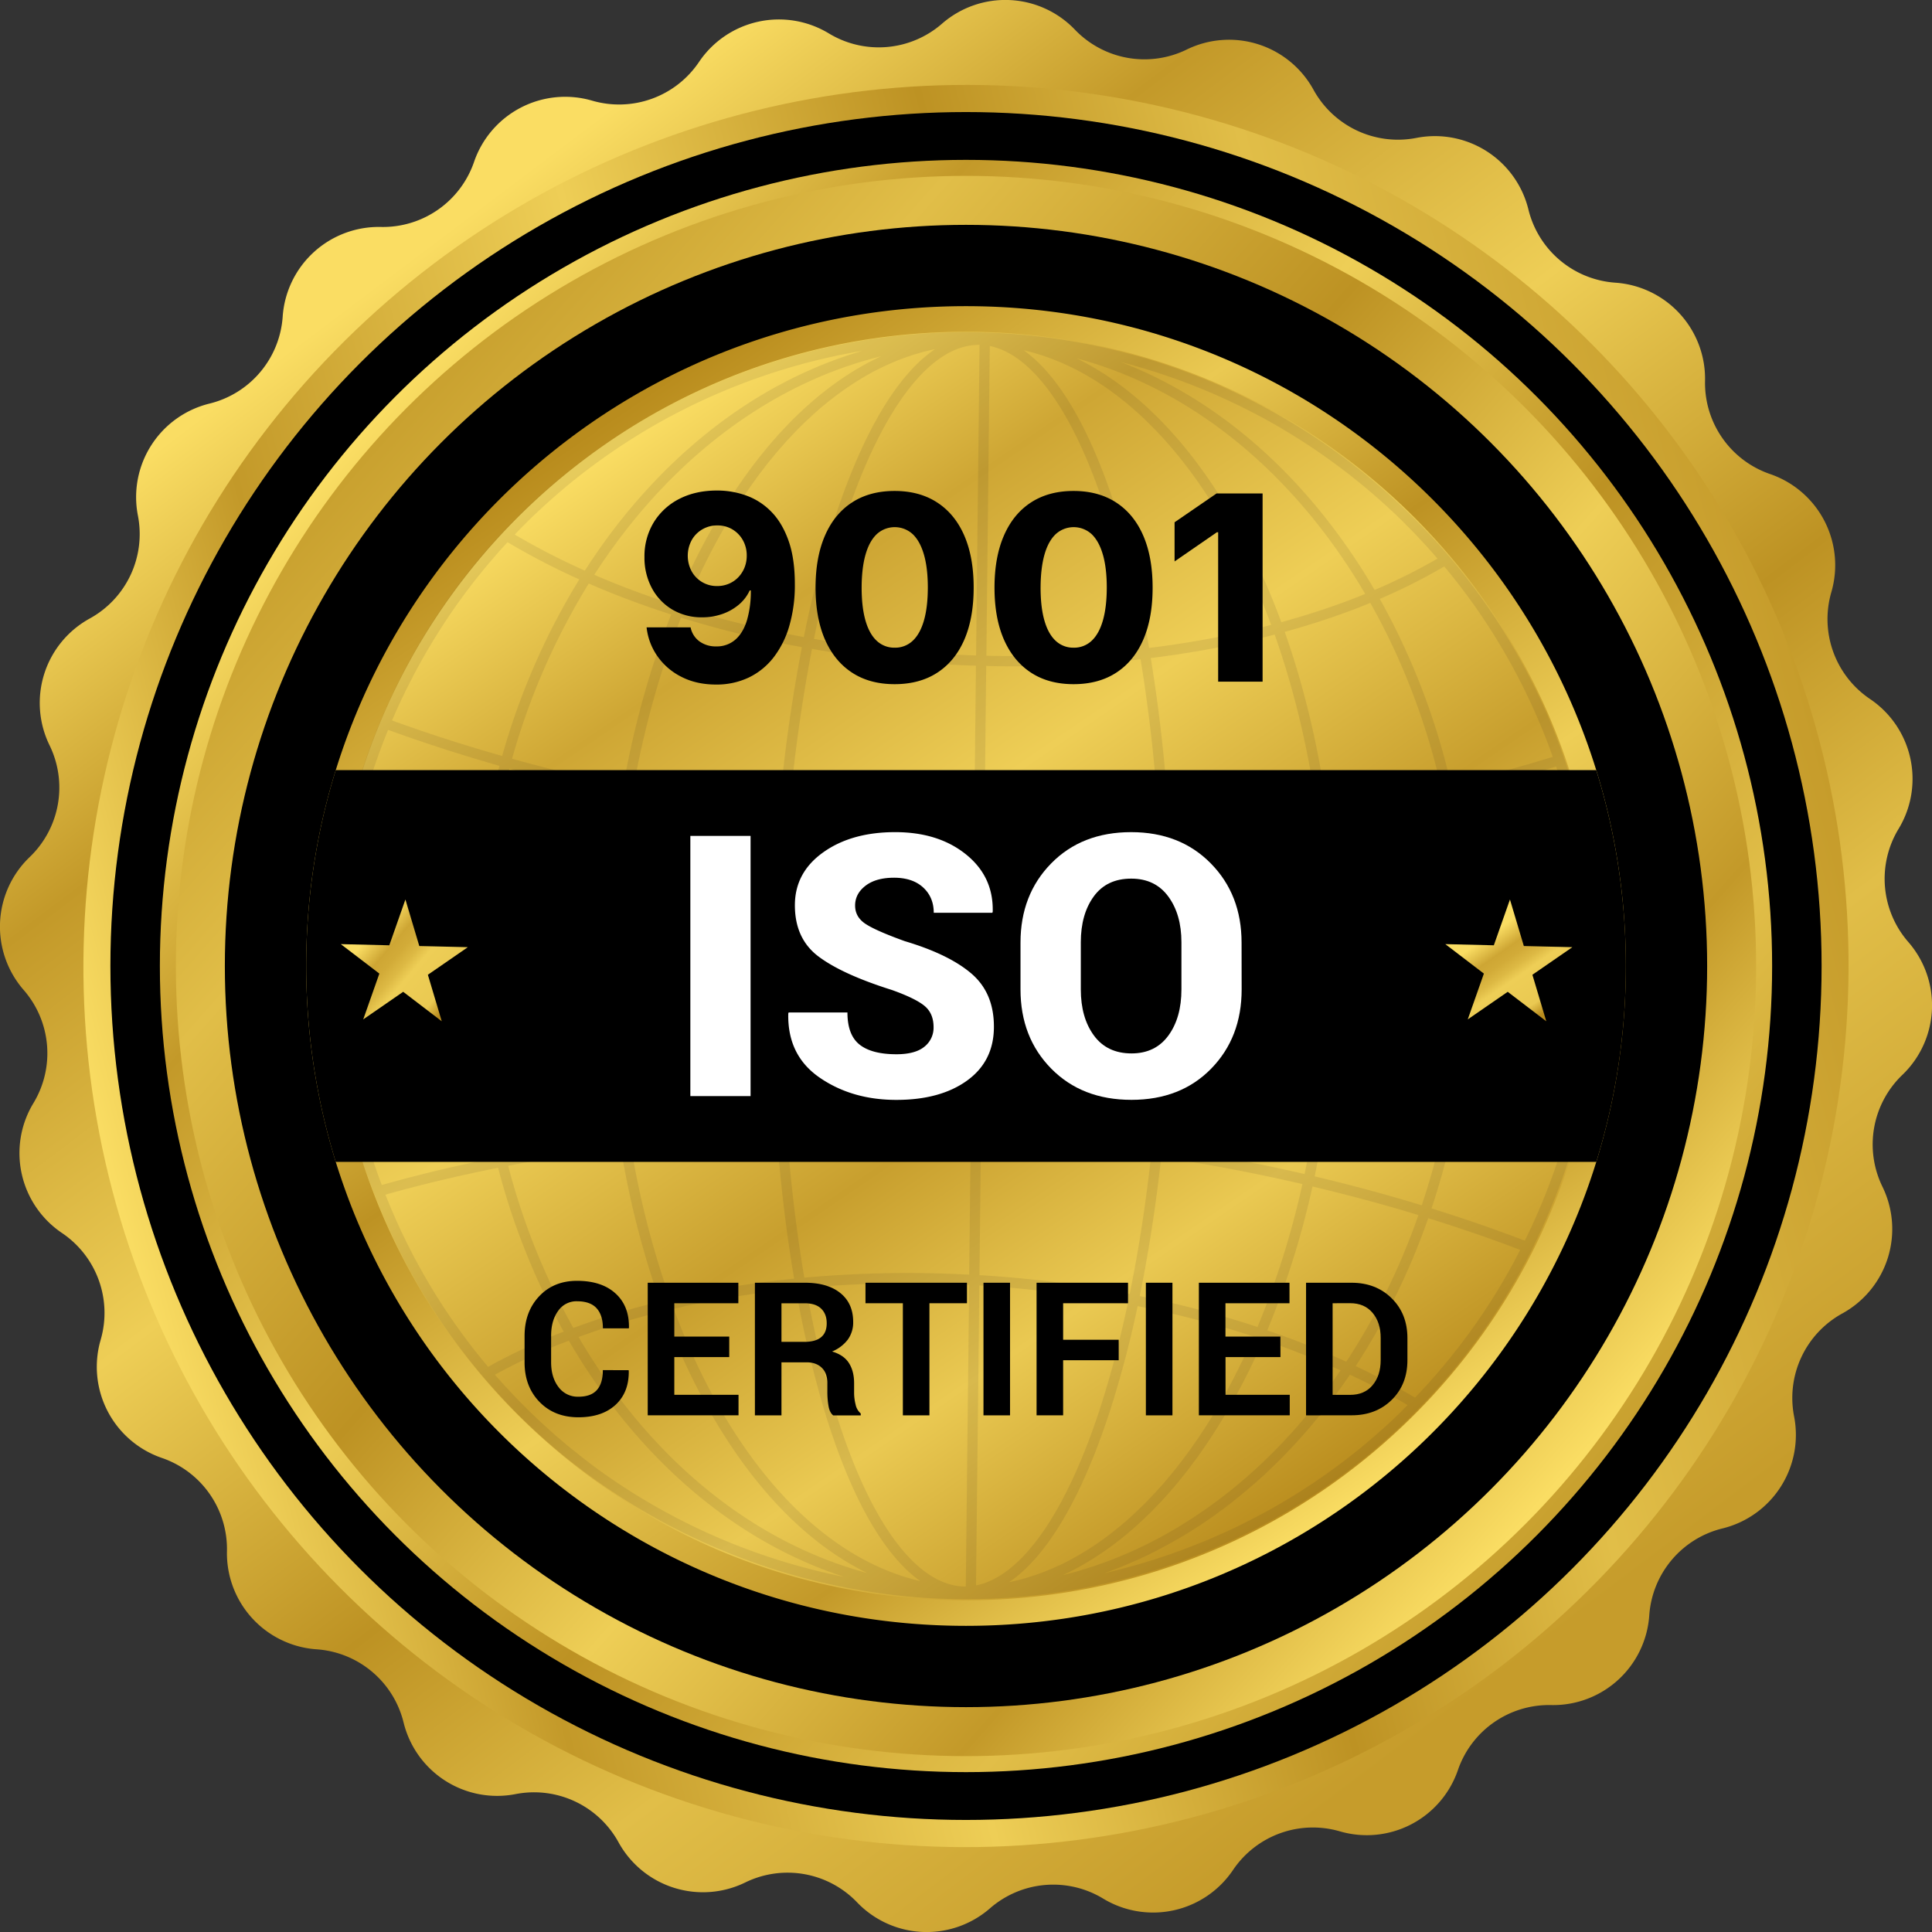
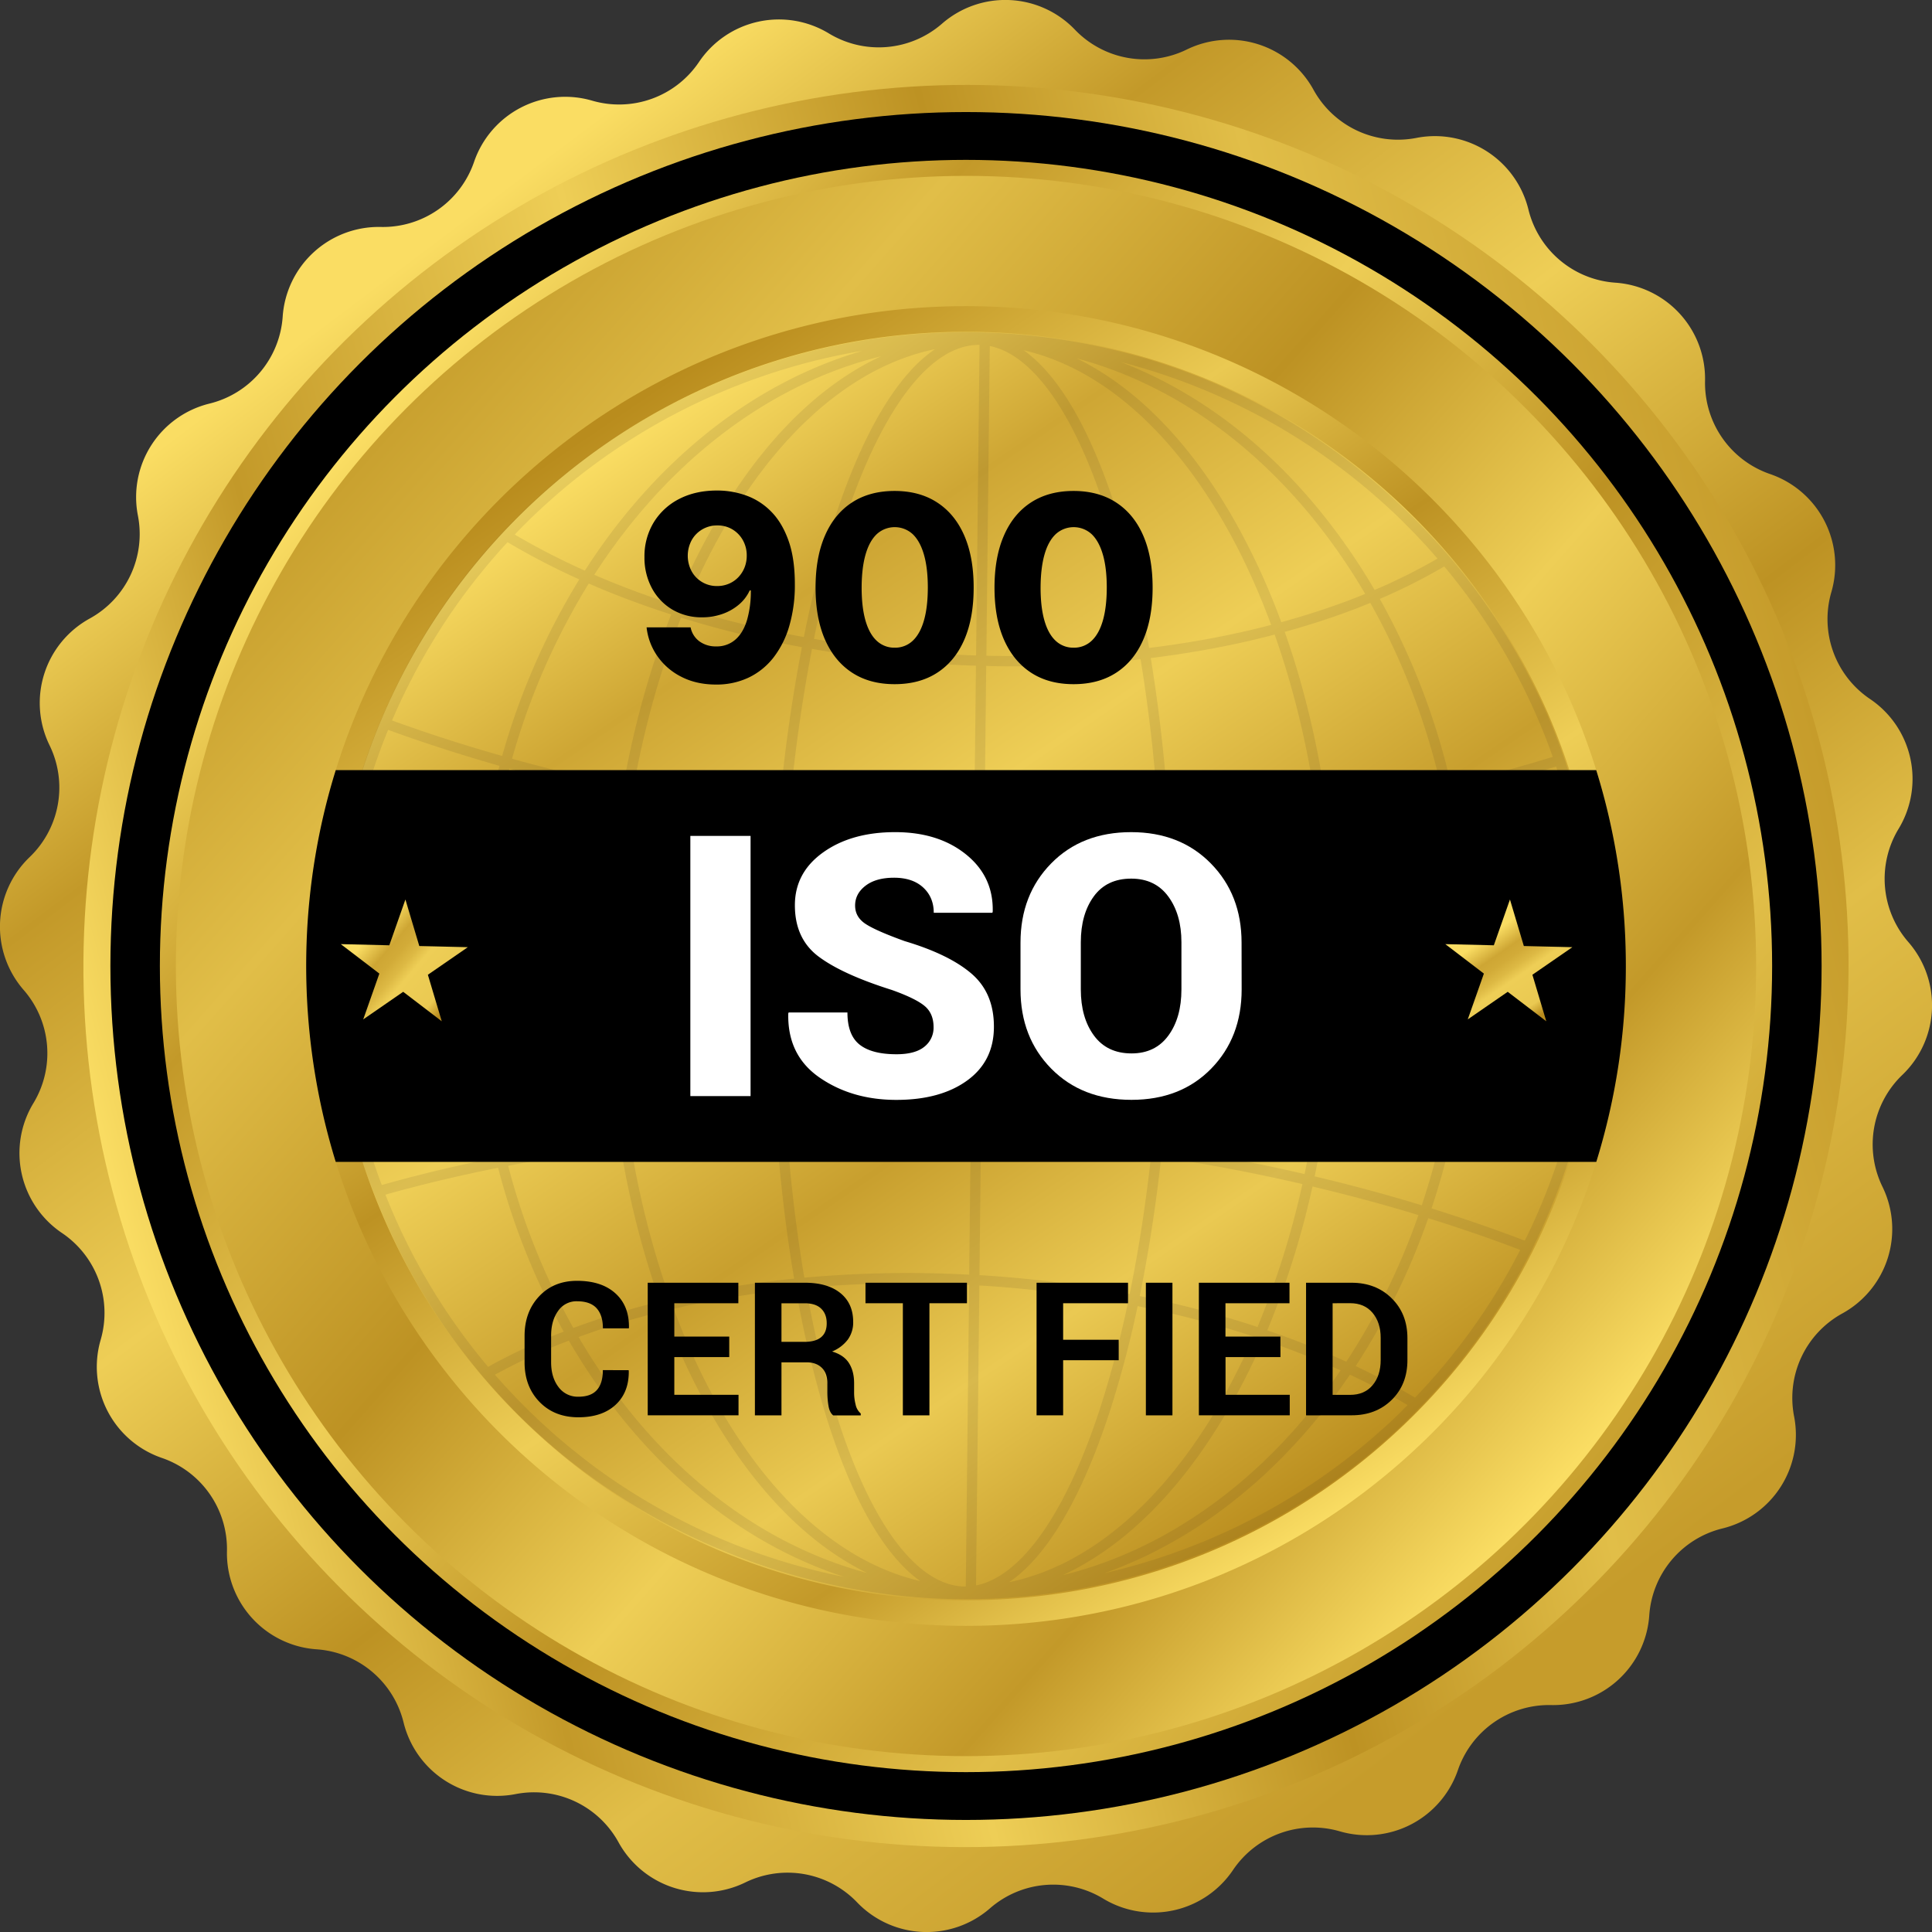
<svg xmlns="http://www.w3.org/2000/svg" xmlns:xlink="http://www.w3.org/1999/xlink" viewBox="0 0 1382 1382">
  <rect x="0" y="0" width="1382" height="1382" fill="#333333" stroke="none" />
  <defs>
    <style>.cls-1{fill:url(#linear-gradient);}.cls-2{fill:url(#linear-gradient-2);}.cls-3{fill:url(#linear-gradient-3);}.cls-4{fill:url(#linear-gradient-4);}.cls-5{fill:url(#linear-gradient-5);}.cls-6{fill:url(#linear-gradient-6);}.cls-7{fill:#231f20;opacity:0.09;}.cls-8{fill:#fff;}.cls-9{fill:url(#linear-gradient-7);}.cls-10{fill:url(#linear-gradient-8);}</style>
    <linearGradient id="linear-gradient" x1="303.88" y1="177.27" x2="1074.18" y2="1199.5" gradientUnits="userSpaceOnUse">
      <stop offset="0" stop-color="#fadd63" />
      <stop offset="0.17" stop-color="#c39929" />
      <stop offset="0.39" stop-color="#eece56" />
      <stop offset="0.6" stop-color="#bd9223" />
      <stop offset="0.77" stop-color="#e1be48" />
      <stop offset="1" stop-color="#c69c2b" />
    </linearGradient>
    <linearGradient id="linear-gradient-2" x1="58.59" y1="690.87" x2="1321.37" y2="690.87" gradientTransform="translate(1.02 0.13)" xlink:href="#linear-gradient" />
    <linearGradient id="linear-gradient-3" x1="260.09" y1="310.84" x2="1120.7" y2="1070.09" gradientUnits="userSpaceOnUse">
      <stop offset="0" stop-color="#fadd63" />
      <stop offset="0.17" stop-color="#c39929" />
      <stop offset="0.39" stop-color="#eece56" />
      <stop offset="0.6" stop-color="#bd9223" />
      <stop offset="0.84" stop-color="#e1be48" />
      <stop offset="1" stop-color="#c9a12f" />
    </linearGradient>
    <linearGradient id="linear-gradient-4" x1="268.64" y1="318.38" x2="1112.17" y2="1062.57" gradientUnits="userSpaceOnUse">
      <stop offset="0" stop-color="#c9a12f" />
      <stop offset="0.16" stop-color="#e1be48" />
      <stop offset="0.4" stop-color="#bd9223" />
      <stop offset="0.61" stop-color="#eece56" />
      <stop offset="0.83" stop-color="#c39929" />
      <stop offset="1" stop-color="#fadd63" />
    </linearGradient>
    <linearGradient id="linear-gradient-5" x1="428.38" y1="305.31" x2="958.15" y2="1083.35" gradientUnits="userSpaceOnUse">
      <stop offset="0" stop-color="#b98c1d" />
      <stop offset="0.23" stop-color="#eac952" />
      <stop offset="0.4" stop-color="#bd9223" />
      <stop offset="0.61" stop-color="#eece56" />
      <stop offset="0.83" stop-color="#c39929" />
      <stop offset="1" stop-color="#fadd63" />
    </linearGradient>
    <linearGradient id="linear-gradient-6" x1="438.56" y1="320.26" x2="947.79" y2="1068.15" gradientUnits="userSpaceOnUse">
      <stop offset="0" stop-color="#fadd63" />
      <stop offset="0.18" stop-color="#cea634" />
      <stop offset="0.39" stop-color="#eece56" />
      <stop offset="0.59" stop-color="#c89f2e" />
      <stop offset="0.77" stop-color="#eac952" />
      <stop offset="1" stop-color="#b98c1d" />
    </linearGradient>
    <linearGradient id="linear-gradient-7" x1="1064.04" y1="669.81" x2="1102.72" y2="725.54" gradientUnits="userSpaceOnUse">
      <stop offset="0" stop-color="#fadd63" />
      <stop offset="0.22" stop-color="#cea634" />
      <stop offset="0.32" stop-color="#d2ab38" />
      <stop offset="0.43" stop-color="#ddb944" />
      <stop offset="0.53" stop-color="#eece56" />
      <stop offset="0.86" stop-color="#eac952" />
      <stop offset="1" stop-color="#b98c1d" />
    </linearGradient>
    <linearGradient id="linear-gradient-8" x1="261.33" y1="672.66" x2="318.59" y2="721.62" xlink:href="#linear-gradient-7" />
  </defs>
  <g id="Layer_2" data-name="Layer 2">
    <g id="Layer_1-2" data-name="Layer 1">
      <path class="cls-1" d="M1232.09,1093.33h0a68.92,68.92,0,0,0-52.34,62.19h0a68.9,68.9,0,0,1-70.22,64.15h0a68.91,68.91,0,0,0-66.66,46.51h0A68.9,68.9,0,0,1,958.43,1310h0A68.92,68.92,0,0,0,882,1337.65h0a68.91,68.91,0,0,1-92.89,20.45h0a68.89,68.89,0,0,0-81,7h0a68.92,68.92,0,0,1-95-4.3h0a68.89,68.89,0,0,0-80-14.24h0a68.91,68.91,0,0,1-90.67-28.74h0a68.92,68.92,0,0,0-73.61-34.47h0a68.89,68.89,0,0,1-80.14-51.22h0a68.92,68.92,0,0,0-62.19-52.34h0a68.9,68.9,0,0,1-64.15-70.22h0a68.91,68.91,0,0,0-46.51-66.66h0A68.9,68.9,0,0,1,72,958.43h0A68.92,68.92,0,0,0,44.35,882h0A68.91,68.91,0,0,1,23.9,789.11h0a68.89,68.89,0,0,0-7-81h0a68.92,68.92,0,0,1,4.3-95h0a68.89,68.89,0,0,0,14.24-80h0a68.91,68.91,0,0,1,28.74-90.67h0a68.92,68.92,0,0,0,34.47-73.61h0a68.89,68.89,0,0,1,51.22-80.14h0a68.92,68.92,0,0,0,52.34-62.19h0a68.9,68.9,0,0,1,70.22-64.15h0a68.91,68.91,0,0,0,66.66-46.51h0A68.9,68.9,0,0,1,423.57,72h0A68.92,68.92,0,0,0,500,44.35h0A68.91,68.91,0,0,1,592.89,23.9h0a68.89,68.89,0,0,0,81-7h0a68.92,68.92,0,0,1,95,4.3h0a68.89,68.89,0,0,0,80,14.24h0a68.91,68.91,0,0,1,90.67,28.74h0a68.92,68.92,0,0,0,73.61,34.47h0a68.89,68.89,0,0,1,80.14,51.22h0a68.92,68.92,0,0,0,62.19,52.34h0a68.9,68.9,0,0,1,64.15,70.22h0a68.91,68.91,0,0,0,46.51,66.66h0A68.9,68.9,0,0,1,1310,423.57h0A68.92,68.92,0,0,0,1337.65,500h0a68.91,68.91,0,0,1,20.45,92.89h0a68.89,68.89,0,0,0,7,81h0a68.92,68.92,0,0,1-4.3,95h0a68.89,68.89,0,0,0-14.24,80h0a68.91,68.91,0,0,1-28.74,90.67h0a68.92,68.92,0,0,0-34.47,73.61h0A68.89,68.89,0,0,1,1232.09,1093.33Z" />
      <ellipse class="cls-2" cx="691" cy="691" rx="631.39" ry="630.18" transform="translate(-153.34 199.01) rotate(-14.77)" />
      <ellipse cx="691" cy="691" rx="612.03" ry="610.85" />
      <circle class="cls-3" cx="691" cy="691" r="576.64" />
      <circle class="cls-4" cx="691" cy="691" r="565.2" />
-       <circle cx="691" cy="691" r="530.16" />
      <path class="cls-5" d="M1163,691a472.16,472.16,0,0,1-21.14,140.1q-4.78,15.42-10.58,30.37C1062.9,1037.89,891.56,1163,691,1163S319.1,1037.89,250.74,861.47Q245,846.53,240.16,831.1a475.22,475.22,0,0,1-8.31-249.84q3.66-15.39,8.33-30.37C299.86,358.64,479.12,219,691,219s391.14,139.62,450.82,331.87q4.67,15,8.33,30.37A473,473,0,0,1,1163,691Z" />
      <path class="cls-6" d="M1144.69,691a453.81,453.81,0,0,1-20.32,134.67q-4.59,14.83-10.17,29.19c-65.71,169.59-230.42,289.83-423.2,289.83S333.51,1024.45,267.8,854.86q-5.57-14.36-10.17-29.19a456.86,456.86,0,0,1-8-240.16q3.53-14.79,8-29.19c57.36-184.8,229.68-319,433.35-319s376,134.21,433.35,319q4.47,14.38,8,29.19A454.88,454.88,0,0,1,1144.69,691Z" />
      <path class="cls-7" d="M1097.6,890.09c53.08-108.26,61.06-230.09,22.54-344h0l-1.24-3.56c-2.47-7.14-5.21-14.43-8.12-21.65a453,453,0,0,0-71.3-119.49l0,0-2.78-3.29a454,454,0,0,0-648.86-45c-9.78,8.73-19.26,18-28.19,27.56l-3.09,3.3,0,0c-3.57,3.89-7.09,7.82-10.52,11.82a451.55,451.55,0,0,0-68.1,106.83c-2,4.44-4,8.9-5.88,13.42l-1.48,3.53,0,0A451,451,0,0,0,266,849.71h0l1.42,3.72c.87,2.3,1.79,4.61,2.78,7.1a451.58,451.58,0,0,0,72.45,120.85l0,0,2.87,3.37a448.56,448.56,0,0,0,76.06,70.73c6.18,4.55,12.51,8.89,18.91,13.1A458.36,458.36,0,0,0,638,1140.78c.57.06,1.14.16,1.72.22h0q13.62,1.56,27.31,2.3t27.43.62A455.41,455.41,0,0,0,976,1043q12-9.73,23.42-20.31c5.23-4.87,10.62-10.17,16-15.74l3.21-3.3,0,0q7.46-7.82,14.52-16a452.76,452.76,0,0,0,62.72-93.92l0-.06,1.78-3.55Zm-6.87-2.62c-21.78-8.32-44.19-16.06-66.72-23.06a552.41,552.41,0,0,0,28-158.61l84.55,2.3A444.71,444.71,0,0,1,1090.73,887.47Zm-4.38,8.7c-.61,1.17-1.23,2.34-1.85,3.51q-1,2-2.12,4c-.63,1.18-1.27,2.35-1.92,3.52s-1.44,2.58-2.17,3.87-1.33,2.34-2,3.5-1.48,2.53-2.23,3.79-1.38,2.33-2.08,3.49-1.53,2.5-2.3,3.75l-2.14,3.44q-1.17,1.85-2.37,3.69c-.73,1.14-1.46,2.28-2.21,3.41l-2.42,3.63c-.76,1.13-1.52,2.26-2.29,3.38s-1.65,2.39-2.49,3.58-1.55,2.22-2.34,3.33l-2.56,3.54c-.8,1.09-1.6,2.19-2.41,3.28s-1.75,2.33-2.63,3.49-1.63,2.16-2.46,3.23-1.82,2.32-2.73,3.48-1.65,2.1-2.49,3.15-1.88,2.3-2.82,3.45-1.68,2.06-2.53,3.08-2,2.29-2.92,3.44c-.85,1-1.69,2-2.55,3-1,1.21-2.12,2.4-3.18,3.6-.8.9-1.59,1.81-2.4,2.71-1.21,1.34-2.43,2.66-3.66,4l-2.06,2.25c-1.27,1.35-2.56,2.69-3.85,4-9.68-5.78-19.86-11.39-30.35-16.67-4.29-2.16-8.27-4.11-12.06-5.9a487.56,487.56,0,0,0,51.89-105.79c22.22,6.9,44.33,14.5,65.8,22.68C1087.08,894.74,1086.72,895.46,1086.35,896.17ZM415.88,1042c-1.13-.88-2.23-1.79-3.35-2.68-2.15-1.71-4.32-3.42-6.44-5.17-1.31-1.08-2.59-2.2-3.89-3.29-1.89-1.61-3.8-3.2-5.67-4.83-1.36-1.2-2.7-2.42-4-3.63-1.76-1.58-3.53-3.15-5.26-4.76-1.38-1.27-2.72-2.57-4.08-3.86-1.67-1.58-3.35-3.17-5-4.78-1.37-1.33-2.7-2.7-4-4-1.6-1.6-3.19-3.2-4.76-4.83-1.35-1.4-2.67-2.81-4-4.23-1.52-1.62-3-3.24-4.54-4.88-1.33-1.46-2.63-2.94-3.94-4.41L354,983.39A424.3,424.3,0,0,1,406.9,959a444.58,444.58,0,0,0,31.91,47.62c45.94,59.68,102.76,101.09,165,121.34a450,450,0,0,1-178-78.33Q420.84,1045.89,415.88,1042ZM364.35,549.8c16.15,4.51,32.61,8.76,49,12.64,10.56,2.51,21,4.85,31.21,7a768.77,768.77,0,0,0-10.3,112.26l-88.43-2.4A551.69,551.69,0,0,1,364.35,549.8Zm-82.57-37.52c.6-1.39,1.21-2.77,1.82-4.14q1.11-2.46,2.24-4.9c.63-1.36,1.26-2.73,1.91-4.09q1.15-2.41,2.34-4.83,1-2,2-4c.8-1.6,1.63-3.19,2.45-4.78.69-1.33,1.37-2.66,2.07-4,.84-1.58,1.7-3.16,2.56-4.73.71-1.31,1.42-2.62,2.14-3.91.88-1.58,1.78-3.14,2.68-4.7.74-1.28,1.47-2.56,2.22-3.84.91-1.55,1.85-3.1,2.78-4.64.77-1.26,1.52-2.53,2.29-3.78,1-1.54,1.94-3.07,2.91-4.6.78-1.23,1.56-2.47,2.35-3.69,1-1.54,2-3.07,3-4.59.8-1.2,1.59-2.4,2.4-3.59,1-1.53,2.11-3,3.17-4.55.82-1.18,1.63-2.36,2.46-3.52,1.08-1.52,2.19-3,3.29-4.51l2.51-3.43c1.14-1.52,2.31-3,3.46-4.52.84-1.1,1.67-2.2,2.53-3.29,1.2-1.54,2.43-3.05,3.65-4.57.84-1,1.66-2.09,2.51-3.12,1.3-1.59,2.63-3.15,3.95-4.72.8-.94,1.58-1.9,2.38-2.84,1.49-1.73,3-3.43,4.51-5.14.67-.76,1.33-1.53,2-2.29,1.54-1.73,3.12-3.43,4.7-5.13a513.46,513.46,0,0,0,51.32,26.62,499.75,499.75,0,0,0-55.17,126.3c-26.9-7.64-53.37-16.16-78.79-25.4ZM806.42,260.21c1.68.45,3.35.9,5,1.37,1.43.4,2.85.82,4.27,1.24l4.74,1.4,4.33,1.35,4.64,1.49c1.43.48,2.87.95,4.3,1.44s3.08,1.06,4.61,1.6,2.85,1,4.26,1.51,3.11,1.14,4.66,1.73c1.37.51,2.75,1,4.12,1.55,1.67.65,3.32,1.31,5,2,1.24.49,2.49,1,3.73,1.49,2.78,1.14,5.56,2.31,8.32,3.51,1.12.49,2.23,1,3.35,1.5,1.74.77,3.48,1.54,5.21,2.34,1.28.59,2.55,1.2,3.83,1.8,1.56.73,3.11,1.47,4.67,2.22,1.3.63,2.6,1.28,3.91,1.93l4.51,2.27,3.89,2q2.25,1.17,4.48,2.38,1.92,1,3.81,2.07,2.28,1.26,4.54,2.55c1.22.68,2.43,1.37,3.64,2.07,1.6.93,3.2,1.88,4.79,2.83l3.3,2c1.92,1.17,3.82,2.36,5.73,3.56.75.47,1.51.93,2.26,1.41q3.91,2.49,7.78,5.07c.86.57,1.71,1.16,2.56,1.74,1.76,1.19,3.52,2.38,5.26,3.6,1,.71,2,1.43,3,2.15,1.56,1.11,3.13,2.23,4.68,3.36,1.06.77,2.11,1.56,3.16,2.34q2.25,1.67,4.47,3.36l3.16,2.43q2.22,1.73,4.41,3.48l3.06,2.45c1.51,1.22,3,2.46,4.49,3.7l2.84,2.37c1.63,1.38,3.24,2.79,4.85,4.19.79.69,1.58,1.36,2.36,2.05,2.37,2.11,4.74,4.23,7.07,6.39q4.79,4.41,9.46,9c1,1,2,2,2.95,3,2.11,2.11,4.21,4.21,6.28,6.37,1.17,1.21,2.31,2.45,3.47,3.68,1.84,2,3.69,3.93,5.5,5.93,1.22,1.34,2.42,2.72,3.62,4.08s2.36,2.69,3.53,4a407.4,407.4,0,0,1-45,22.44,444.69,444.69,0,0,0-31.57-47C909.58,320.15,858.22,280.77,801.89,259l.5.12C803.73,259.47,805.08,259.85,806.42,260.21Zm210.6,602c-3.91-1.2-7.82-2.4-11.78-3.56-21.2-6.24-43-12-64.83-17.16A754.84,754.84,0,0,0,956.23,703.2l88.42,2.4A545.63,545.63,0,0,1,1017,862.25Zm-208.94,63.4a837.19,837.19,0,0,0-105.46-13.36l-2-.11,1.1-98.31,1.22.07c40.49,2.54,81,6.81,120.48,12.66C819.58,861.35,814.44,894.58,808.08,925.65ZM690,1134.85a39.32,39.32,0,0,1-4-.26c-33.65-3.87-66.16-50.61-89.75-129.46a760.17,760.17,0,0,1-19.57-83.94,813.53,813.53,0,0,1,116.57-2.06l-2.4,215.69C690.52,1134.83,690.26,1134.85,690,1134.85Zm13.37-328.22-1.58-.1L703,696.33l128.26,3.48c-.7,41-3.1,81.16-7.09,119.5C784.59,813.44,744,809.18,703.36,806.63ZM703.09,689l1-89.15c42,1.19,84.1.56,125.31-1.88,1.68,30.7,2.37,62.31,2,94.44v.07Zm1.08-96.48,1.29-116.14a804.92,804.92,0,0,0,110.42-4.79A1158.21,1158.21,0,0,1,829,590.65C787.94,593.08,746,593.71,704.17,592.52ZM801.4,374.31c-18.7-62.53-42.57-104.86-69.11-123.75C806.75,267.84,870.54,342,909.28,447c-7.53,2-15,3.8-22.29,5.4-20.83,4.63-42.71,8.34-65,11.09A775.39,775.39,0,0,0,801.4,374.31Zm-7,2.1a763.07,763.07,0,0,1,20.28,87.94,798.5,798.5,0,0,1-109.1,4.7L708,247.5C740.45,254,771.58,300.21,794.37,376.41ZM696.84,592.28c-14.79-.48-29.65-1.16-44.23-2.08-29.5-1.85-59.11-4.62-88.13-8.22a1145.73,1145.73,0,0,1,16.35-117.81c15.58,2.73,31.47,5.05,47.57,6.9,14.44,1.65,29,2.95,43.71,3.88,9.21.58,17.75,1,26,1.24ZM557.21,581.07c-35.37-4.54-70.35-10.37-104.14-17.35,7.85-43.87,19.45-84.88,34.12-121.91,15.39,4.77,31.36,9.14,47.57,13,13.1,3.09,26.14,5.8,38.86,8.11A1151.28,1151.28,0,0,0,557.21,581.07Zm19,9.71c25.09,2.88,50.58,5.15,75.95,6.74,14.71.92,29.69,1.61,44.61,2.1l-1,89.18-136.51-3.71c.48-32.64,2-64.72,4.61-95.8C568,589.8,572.07,590.31,576.2,590.78ZM695.68,696.13l-1.23,110c-44.19-2.52-88.54-3.05-132-1.56-2.57-36.17-3.71-73.77-3.33-112.13Zm-1.31,117.31-1.1,98.36a822,822,0,0,0-117.91,2.14c-5.46-32.11-9.6-66.36-12.33-102.07C606.24,810.39,650.38,810.92,694.37,813.44Zm-105.2,193.79c18.7,62.52,42.56,104.87,69.09,123.75-74.06-17.21-137.58-90.62-176.37-194.78,15.34-3.56,31.36-6.68,47.75-9.25,13.15-2.06,26.47-3.75,39.66-5.07A766.33,766.33,0,0,0,589.17,1007.23Zm109,126.85,2.39-214.56,1.65.09a825.1,825.1,0,0,1,104.42,13.22,745.87,745.87,0,0,1-19.73,74.6C762.43,1082.53,730.48,1127.85,698.13,1134.08ZM830.65,827.69c34.1,5.18,68,11.67,101,19.31a609.8,609.8,0,0,1-32.13,102.23c-7.35-2.42-14.4-4.63-21.4-6.67-20.28-6-41.41-11.16-62.84-15.48C821.65,895.89,826.81,862.54,830.65,827.69Zm102.54,12.14c-33.21-7.69-67.4-14.22-101.75-19.44,4-38.63,6.46-79,7.16-120.38l110.3,3A745,745,0,0,1,933.19,839.83ZM838.72,692.68v-.18c.38-32.31-.31-64.09-2-95,36.12-2.33,71.79-6.07,106.14-11.11a763.44,763.44,0,0,1,6.22,107.41c0,.62,0,1.24,0,1.86ZM836.3,590.2a1171.1,1171.1,0,0,0-13.13-119.49c22.45-2.77,44.45-6.5,65.41-11.16,7.57-1.67,15.37-3.58,23.21-5.64,13.52,38.23,23.77,80.37,30.07,125.24C907.7,584.16,872.23,587.88,836.3,590.2Zm48-215.63c-31.83-56.91-71-97.15-114.11-118.22C836.65,274.21,897.46,316.42,946,379.41a437.47,437.47,0,0,1,30.56,45.43c-4.33,1.76-8.66,3.48-12.89,5.06-15.06,5.63-30.91,10.71-47.14,15.17A495.24,495.24,0,0,0,884.31,374.57ZM700.69,246.7l-2.48,222.17c-8.15-.26-16.57-.66-25.63-1.23A832.81,832.81,0,0,1,582.26,457a758,758,0,0,1,21.45-82.87c26.48-81.4,61.79-127.85,96.86-127.43Zm-104,125.15a764,764,0,0,0-21.69,83.85c-12.64-2.29-25.59-5-38.6-8.05C520.61,443.9,505,439.64,490,435,531.33,334.62,595.6,264.91,668.78,249.78,641.8,268,616.93,309.78,596.74,371.85ZM445.83,562.21c-10-2.12-20.37-4.42-30.78-6.9-16.32-3.86-32.69-8.09-48.76-12.57a491.73,491.73,0,0,1,54.86-125.32c1.82.79,3.64,1.58,5.48,2.36,16.89,7.17,34.88,13.8,53.48,19.78C465.12,477.39,453.6,518.68,445.83,562.21Zm6,8.73c34,7,69.19,12.88,104.76,17.44C554,619.7,552.4,652,551.92,684.89l-110.32-3A758.66,758.66,0,0,1,451.82,570.94Zm100,121.28c-.38,38.5.76,76.26,3.33,112.6-35.44,1.4-70.68,4.17-104.87,8.23a756.55,756.55,0,0,1-8.81-123.82Zm3.86,119.91c2.74,35.85,6.89,70.24,12.36,102.51-13.16,1.33-26.44,3-39.55,5.07-16.86,2.64-33.36,5.87-49.13,9.55a634.28,634.28,0,0,1-27.93-109C485.44,816.26,520.47,813.52,555.69,812.13ZM506.26,1007c31.82,56.9,71,97.14,114.08,118.22-66.43-17.87-127.24-60.07-175.72-123.06a436.57,436.57,0,0,1-30.75-45.75A546,546,0,0,1,467.5,939.7c2.36-.61,4.74-1.19,7.11-1.78A494.36,494.36,0,0,0,506.26,1007Zm287.57,2.72a749.57,749.57,0,0,0,19.94-75.43c21.25,4.28,42.18,9.41,62.28,15.33,6.73,2,13.51,4.08,20.56,6.4-41.45,95.3-104,161.12-174.82,175.77C748.77,1113.53,773.64,1071.76,793.83,1009.69Zm145-161c21.66,5.13,43.28,10.84,64.32,17,3.85,1.13,7.66,2.3,11.47,3.47a479.86,479.86,0,0,1-51.59,104.88,607.47,607.47,0,0,0-56.52-22.44A611.69,611.69,0,0,0,938.86,848.69Zm17.51-152.81c0-.66,0-1.31,0-2a775.64,775.64,0,0,0-6.25-108.6c26.47-4,52.82-8.89,78.35-14.56l3.88-.87a558.33,558.33,0,0,1,12.5,125.1c0,1.1-.05,2.19-.07,3.3Zm95.85-.82a566,566,0,0,0-12.68-126.82c25.3-5.9,50-12.59,73.6-19.94a444.26,444.26,0,0,1,23.6,152.47l-84.6-2.29C1052.17,697.34,1052.21,696.2,1052.22,695.06Zm-25.3-131.47c-25.33,5.63-51.47,10.47-77.75,14.45C942.93,533.49,932.78,491,919,452c16.24-4.48,32.12-9.57,47.21-15.22,4.6-1.72,9.31-3.58,14-5.51,22.69,40.13,39.71,84.48,50.59,131.47ZM513.85,370.12a489.2,489.2,0,0,0-31,62.63c-18.58-5.95-36.53-12.56-53.37-19.71l-4.39-1.89c51.15-79.38,123.27-136.09,205.26-156.33C586.93,274.91,546.93,314.15,513.85,370.12ZM434.15,689a767.15,767.15,0,0,0,8.79,124.91c-12.63,1.56-25.45,3.35-39.08,5.47-14.5,2.26-28.66,4.75-42.19,7.4a555.88,555.88,0,0,1-16-140.19Zm-95.8-2.55a563.35,563.35,0,0,0,16.12,141.76c-19.56,3.88-39.26,8.34-58.64,13.32-7.41,1.9-15.05,4-22.73,6.15a441.66,441.66,0,0,1-28.65-163.83l93.9,2.55ZM405,826.65c13.64-2.12,26.47-3.91,39.1-5.47a638,638,0,0,0,28,109.82c-2.15.53-4.3,1-6.43,1.6a554.85,554.85,0,0,0-55.53,17.33,489,489,0,0,1-46.64-116C376.83,831.32,390.74,828.87,405,826.65Zm471.73,184.77a482.14,482.14,0,0,0,26.93-53c19.32,6.59,37.86,13.93,55.27,21.86-50.67,74.21-120.16,127.09-198.72,146.48C803.65,1106.63,843.64,1067.39,876.72,1011.42Zm176.19-580.71A446.66,446.66,0,0,1,1104,523.63c.06.16.12.32.19.48q1.89,4.7,3.66,9.4c.39,1,.77,2.1,1.15,3.15.59,1.58,1.15,3.15,1.71,4.73-23.31,7.25-47.78,13.85-72.79,19.68A501,501,0,0,0,987,428.4a411,411,0,0,0,46.12-23.21Q1043.49,417.61,1052.91,430.71ZM523.29,277.41A446.72,446.72,0,0,1,616.69,251c-79.17,23.16-148.61,79.64-198.33,157.2a509.39,509.39,0,0,1-50.13-25.8c.68-.71,1.36-1.43,2-2.14.85-.88,1.7-1.76,2.57-2.64,1.33-1.35,2.68-2.69,4-4,.83-.82,1.66-1.65,2.5-2.46,1.5-1.46,3-2.89,4.52-4.32.71-.68,1.42-1.36,2.14-2q3.36-3.14,6.77-6.19A444.88,444.88,0,0,1,523.29,277.41ZM277.64,522.08c25.71,9.36,52.47,18,79.67,25.73a558.67,558.67,0,0,0-18.8,131.29l-93.88-2.55A444.07,444.07,0,0,1,277.64,522.08Zm-.7,335.56c-.41-1-.8-2-1.21-3.08,7.41-2.08,14.77-4.07,21.93-5.9,19.37-5,39.08-9.44,58.64-13.32a497.67,497.67,0,0,0,46.92,117.2,429.89,429.89,0,0,0-54.07,25.19A444.22,444.22,0,0,1,276.94,857.64ZM857.74,1104a449.44,449.44,0,0,1-67.66,21.31c69.08-24.58,129.92-74.79,175.57-142,4,1.9,8.25,4,12.86,6.29,9.8,4.93,19.33,10.13,28.41,15.51l-.23.23c-1.86,1.88-3.71,3.71-5.56,5.51l-1.19,1.15c-1.87,1.81-3.72,3.58-5.55,5.28A444.68,444.68,0,0,1,857.74,1104Z" />
      <path d="M1163,691a472.16,472.16,0,0,1-21.14,140.1H240.16a475.22,475.22,0,0,1-8.31-249.84q3.66-15.39,8.33-30.37h901.64q4.67,15,8.33,30.37A473,473,0,0,1,1163,691Z" />
      <path class="cls-8" d="M536.9,784.06H493.82V597.94H536.9Z" />
      <path class="cls-8" d="M667.8,734.71q0-9.84-6.52-15.21t-23.39-11.38Q602.61,697,585.6,684.28t-17-36.75q0-23.38,20.26-37.83t51.46-14.45q30.93,0,50.68,15.92t19.11,41l-.26.77H667.93q0-11.11-7.55-18.09t-20.83-7q-13,0-20.45,5.75t-7.42,14.19q0,8.18,7.48,13.1t28.06,12.34q31.69,9.45,47.74,23.26t16,38q0,24.54-19.12,38.41t-50.68,13.87q-31.71,0-54.84-15.92T563.87,725l.26-.77h42.06q0,16.11,8.69,23t26.33,6.9q13.42,0,20-5.37A17.29,17.29,0,0,0,667.8,734.71Z" />
      <path class="cls-8" d="M888.18,707.74q0,34.39-21.8,56.69t-57,22.31q-35.4,0-57.39-22.31t-22-56.69V674.25q0-34.26,21.93-56.63t57.2-22.37q35,0,57,22.37t22,56.63ZM845.1,674q0-19.93-9.4-32.72t-26.52-12.78q-17.52,0-26.78,12.72T773.13,674v33.75q0,20.21,9.4,33t26.9,12.78q17,0,26.34-12.78t9.33-33Z" />
      <path d="M449.64,980.12l.13.39q.27,15.32-9.35,24.3t-26.68,9q-17.13,0-27.82-11t-10.68-28.34V955.62q0-17.26,10.42-28.34t27.11-11.08q17.58,0,27.49,9t9.64,24.59l-.13.39h-18.5q0-9.37-4.5-14.36t-14-5a15.87,15.87,0,0,0-13.55,6.93q-5,6.94-5,17.68v18.94q0,10.88,5.28,17.8a17,17,0,0,0,14.26,6.93q8.92,0,13.2-4.79t4.26-14.23Z" />
      <path d="M521.64,970.74H482.35v27h45.93v14.66H463.33V917.57h64.82v14.66h-45.8v23.85h39.29Z" />
      <path d="M559,974.51v37.92h-19V917.57h35.77q16.23,0,25.38,7.4t9.15,20.62a20.9,20.9,0,0,1-3.84,12.64,26.82,26.82,0,0,1-11.27,8.53q8.4,2.47,12.08,8.28t3.69,14.33v7a34.34,34.34,0,0,0,1.07,8.31,11.43,11.43,0,0,0,3.68,6.42v1.36H596q-2.61-2.08-3.39-7a58.7,58.7,0,0,1-.78-9.25V989.5c0-4.73-1.29-8.42-3.88-11s-6.22-4-10.91-4Zm0-14.65h16.42q8,0,12-3.39t3.94-10q0-6.51-3.94-10.35t-11.63-3.85H559Z" />
      <path d="M691.68,932.23H664.84v80.2h-19v-80.2H619.1V917.57h72.58Z" />
-       <path d="M722.5,1012.43h-19V917.57h19Z" />
      <path d="M800.23,973H760.48v39.41h-19V917.57h65.41v14.66H760.48v26.13h39.75Z" />
      <path d="M838.67,1012.43h-19V917.57h19Z" />
      <path d="M915.94,970.74H876.65v27h45.93v14.66h-65V917.57h64.82v14.66h-45.8v23.85h39.29Z" />
      <path d="M934.25,1012.43V917.57h32.57q17.4,0,28.67,11.11t11.27,28.5v15.71q0,17.46-11.27,28.5t-28.67,11Zm19-80.2v65.54h12.58q10.21,0,16-6.89t5.8-18V957q0-11-5.8-17.9t-16-6.9Z" />
      <polygon class="cls-9" points="1124.74 677.54 1096.16 697.27 1106.09 730.54 1078.5 709.46 1049.92 729.19 1061.45 696.43 1033.86 675.35 1068.57 676.19 1080.1 643.43 1090.03 676.71 1124.74 677.54" />
      <polygon class="cls-10" points="334.65 677.54 306.07 697.27 316 730.54 288.41 709.46 259.83 729.19 271.36 696.43 243.77 675.35 278.48 676.19 290 643.43 299.93 676.71 334.65 677.54" />
      <path d="M512.21,489.67q-14,0-24.75-5.51a46,46,0,0,1-17.21-14.81,44.23,44.23,0,0,1-7.73-20.6H494a16.26,16.26,0,0,0,6.37,10.07,19.68,19.68,0,0,0,11.88,3.57,20.13,20.13,0,0,0,13.86-4.92q5.56-4.92,8.27-14a73.67,73.67,0,0,0,2.71-21.13h-.81a28.92,28.92,0,0,1-7.91,10.29,37.17,37.17,0,0,1-11.88,6.64,43.07,43.07,0,0,1-14.18,2.31,41,41,0,0,1-21.41-5.56,39.3,39.3,0,0,1-14.59-15.31A45.92,45.92,0,0,1,461,398.53a46.67,46.67,0,0,1,6.59-24.8,45.51,45.51,0,0,1,18.3-16.85q11.69-6,27-6a61.16,61.16,0,0,1,21,3.62A47.28,47.28,0,0,1,551.68,366q7.77,7.86,12.33,20.64t4.56,31.21a104.51,104.51,0,0,1-4,30,67.14,67.14,0,0,1-11.38,22.63,49.58,49.58,0,0,1-17.8,14.27A53.53,53.53,0,0,1,512.21,489.67Zm.81-70.46a20.93,20.93,0,0,0,8.4-1.67,20.19,20.19,0,0,0,6.73-4.65,21.64,21.64,0,0,0,4.43-6.91,22.76,22.76,0,0,0,1.58-8.54,22.23,22.23,0,0,0-2.71-10.93,20.81,20.81,0,0,0-7.45-7.77,20.58,20.58,0,0,0-10.89-2.89,20.84,20.84,0,0,0-10.79,2.85,20.37,20.37,0,0,0-7.59,7.77,23.64,23.64,0,0,0,0,22.17A20.44,20.44,0,0,0,513,419.21Z" />
      <path d="M639.94,489.4q-17.81,0-30.4-8.22t-19.38-23.62q-6.76-15.4-6.77-37.17t6.73-37.26q6.72-15.5,19.37-23.72t30.45-8.22q17.79,0,30.48,8.27t19.38,23.71q6.69,15.45,6.68,37.22t-6.68,37.17q-6.69,15.4-19.33,23.62T639.94,489.4Zm0-26.1a18.23,18.23,0,0,0,13-5q5.28-5,8-14.55t2.75-23.39q0-13.92-2.75-23.53t-8-14.68a19,19,0,0,0-25.84,0q-5.28,5.06-8,14.68t-2.75,23.53q0,13.82,2.71,23.39t8,14.55A18.27,18.27,0,0,0,639.94,463.3Z" />
      <path d="M767.94,489.4q-17.81,0-30.4-8.22t-19.38-23.62q-6.76-15.4-6.77-37.17t6.73-37.26q6.72-15.5,19.38-23.72t30.44-8.22q17.79,0,30.48,8.27t19.38,23.71q6.69,15.45,6.69,37.22t-6.69,37.17q-6.69,15.4-19.33,23.62T767.94,489.4Zm0-26.1a18.21,18.21,0,0,0,13-5q5.28-5,8-14.55t2.76-23.39q0-13.92-2.76-23.53t-8-14.68a19,19,0,0,0-25.83,0q-5.3,5.06-8,14.68t-2.76,23.53q0,13.82,2.71,23.39t8,14.55A18.27,18.27,0,0,0,767.94,463.3Z" />
-       <path d="M903.16,353V487.59H871.37V380.73h-.91L840.2,401.6v-28l30-20.6Z" />
    </g>
  </g>
</svg>